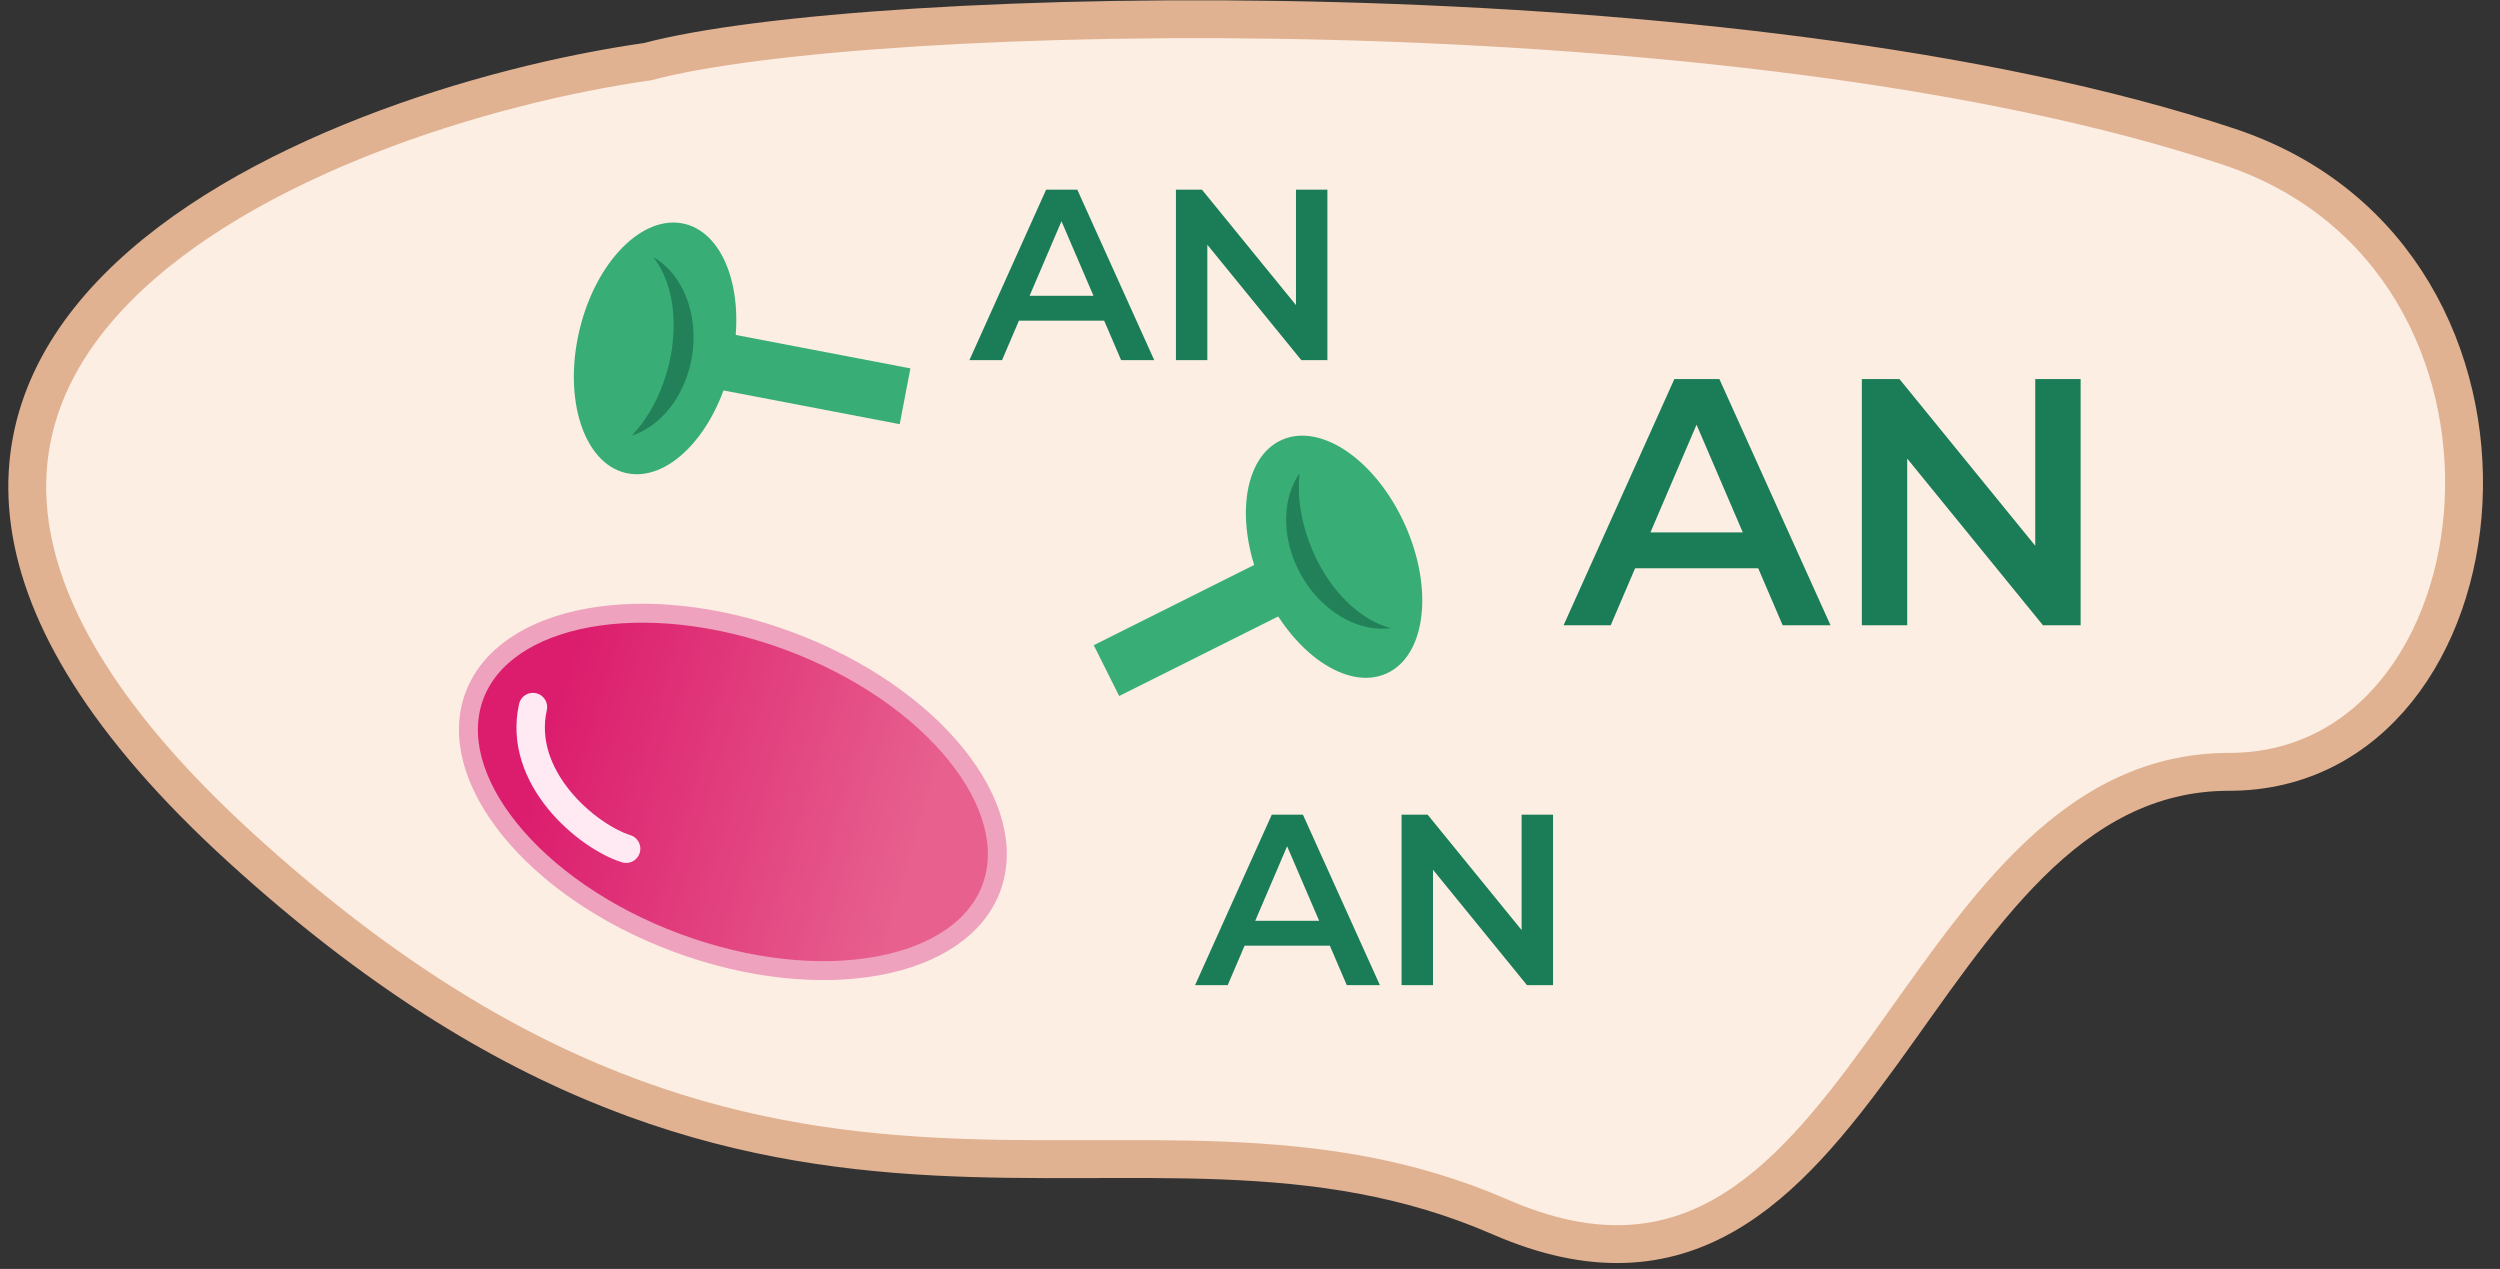
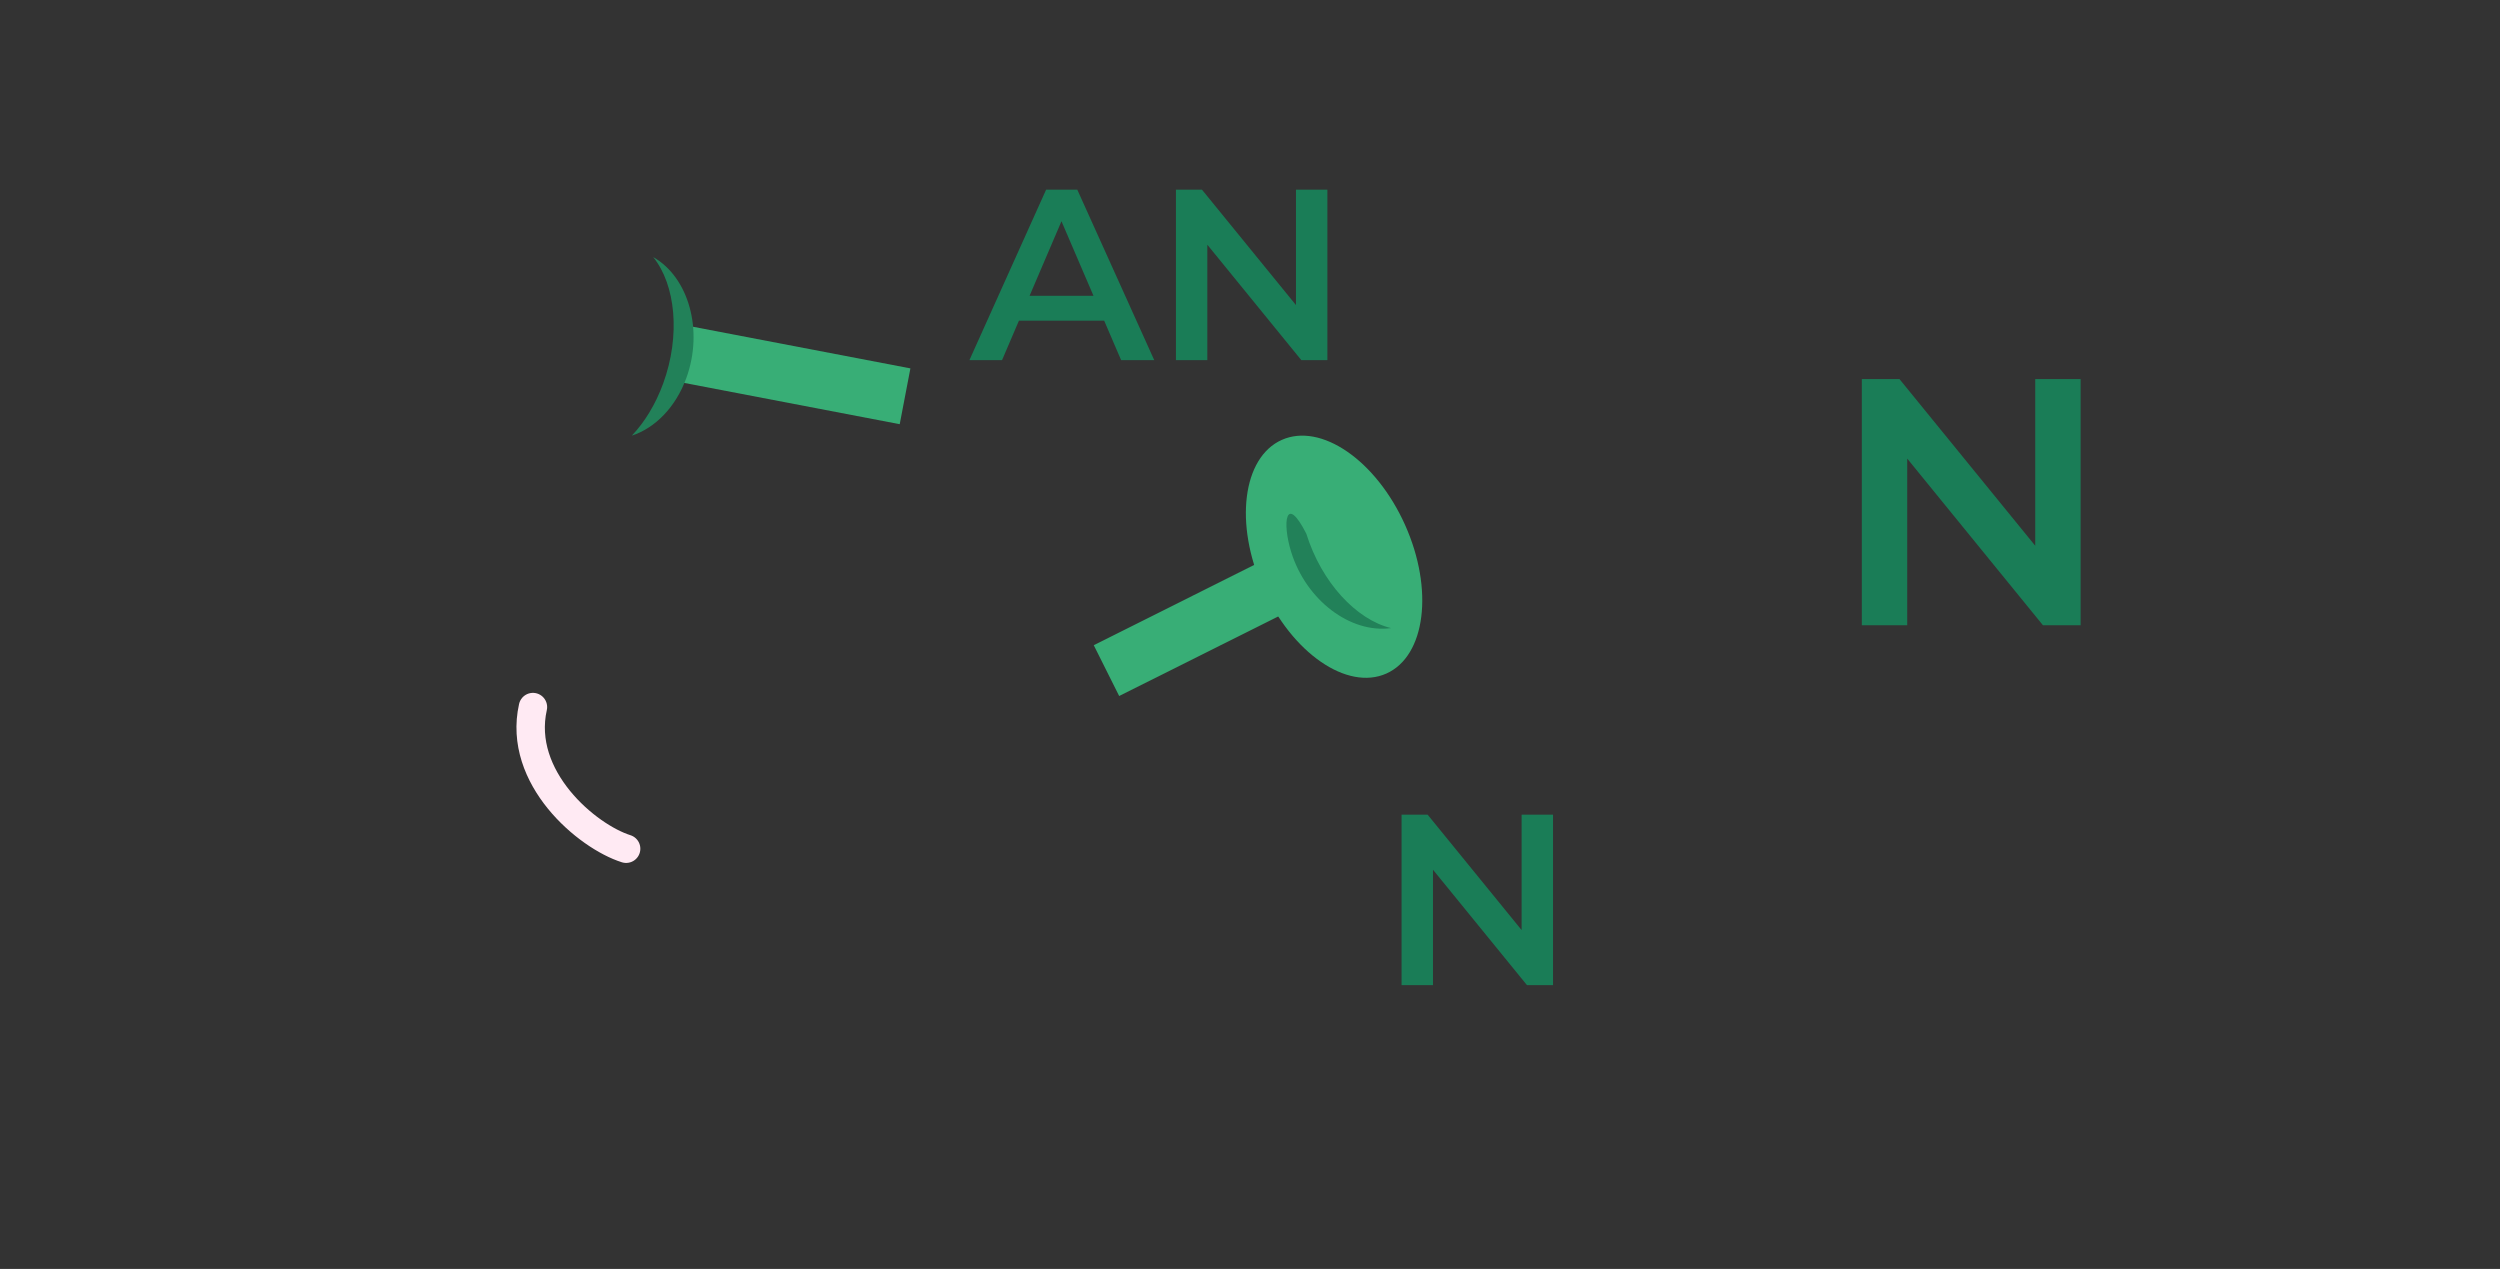
<svg xmlns="http://www.w3.org/2000/svg" width="132" height="67" viewBox="0 0 132 67" fill="none">
  <rect x="0" y="0" width="132" height="67" fill="#333333" stroke="none" />
-   <path d="M12.702 44.753C-15.798 18.753 16.702 5.753 34.202 3.253C45.702 0.178 91.808 -0.879 117.702 7.753C135.702 13.753 132.702 40.753 117.702 40.753C100.498 40.753 98.702 72.753 79.202 64.253C59.702 55.753 41.202 70.753 12.702 44.753Z" fill="#FCEEE3" stroke="#E0B291" stroke-width="2" />
  <path d="M47.787 20.924L36.114 18.689" stroke="#38AE76" stroke-width="3" />
-   <ellipse cx="34.588" cy="18.395" rx="6.758" ry="4.107" transform="rotate(-76.716 34.588 18.395)" fill="#38AE76" />
  <path fill-rule="evenodd" clip-rule="evenodd" d="M34.487 13.572C35.673 15.036 35.941 17.713 35.014 20.253C34.608 21.363 34.029 22.299 33.36 23.002C34.577 22.604 35.669 21.519 36.237 19.963C37.154 17.453 36.369 14.642 34.487 13.572Z" fill="#228159" />
  <path d="M58.421 35.408L69.049 30.09" stroke="#38AE76" stroke-width="3" />
  <ellipse cx="70.439" cy="29.395" rx="6.758" ry="4.107" transform="rotate(65.86 70.439 29.395)" fill="#38AE76" />
-   <path fill-rule="evenodd" clip-rule="evenodd" d="M73.451 33.164C71.619 32.722 69.779 30.759 68.973 28.179C68.62 27.051 68.511 25.955 68.615 24.991C67.891 26.046 67.683 27.572 68.177 29.153C68.975 31.703 71.306 33.458 73.451 33.164Z" fill="#228159" />
-   <path d="M52.344 46.882C51.564 48.982 49.401 50.434 46.371 50.995C43.352 51.554 39.564 51.204 35.736 49.782C31.907 48.36 28.809 46.153 26.887 43.759C24.957 41.355 24.267 38.844 25.047 36.744C25.827 34.644 27.989 33.192 31.02 32.631C34.039 32.072 37.827 32.422 41.655 33.844C45.483 35.266 48.582 37.473 50.504 39.867C52.433 42.27 53.124 44.782 52.344 46.882Z" fill="url(#paint0_linear_3488_60)" stroke="#EEA2BE" />
+   <path fill-rule="evenodd" clip-rule="evenodd" d="M73.451 33.164C71.619 32.722 69.779 30.759 68.973 28.179C67.891 26.046 67.683 27.572 68.177 29.153C68.975 31.703 71.306 33.458 73.451 33.164Z" fill="#228159" />
  <path d="M33.06 44.813C31 44.163 27.305 41.066 28.139 37.333" stroke="#FFEAF3" stroke-width="1.5" stroke-linecap="round" />
  <path d="M98.305 33.015V20.015H100.292L108.445 30.025H107.461V20.015H109.857V33.015H107.869L99.717 23.005H100.701V33.015H98.305Z" fill="#1A7D57" />
-   <path d="M82.556 33.015L88.406 20.015H90.783L96.652 33.015H94.126L89.093 21.296H90.059L85.045 33.015H82.556ZM85.249 30.006L85.899 28.112H92.919L93.569 30.006H85.249Z" fill="#1A7D57" />
  <path d="M62.089 19.015V10.015H63.464L69.109 16.945H68.427V10.015H70.086V19.015H68.71L63.066 12.085H63.747V19.015H62.089Z" fill="#1A7D57" />
  <path d="M51.185 19.015L55.235 10.015H56.881L60.944 19.015H59.195L55.711 10.902H56.38L52.908 19.015H51.185ZM53.05 16.932L53.5 15.62H58.36L58.81 16.932H53.05Z" fill="#1A7D57" />
  <path d="M74.003 52.015V43.015H75.379L81.023 49.945H80.341V43.015H82V52.015H80.624L74.98 45.085H75.662V52.015H74.003Z" fill="#1A7D57" />
-   <path d="M63.1 52.015L67.15 43.015H68.795L72.858 52.015H71.11L67.625 43.902H68.294L64.823 52.015H63.1ZM64.964 49.932L65.414 48.62H70.274L70.724 49.932H64.964Z" fill="#1A7D57" />
  <defs>
    <linearGradient id="paint0_linear_3488_60" x1="28.836" y1="39.229" x2="48.34" y2="44.982" gradientUnits="userSpaceOnUse">
      <stop stop-color="#DC1D6D" />
      <stop offset="1" stop-color="#E7608E" />
    </linearGradient>
  </defs>
</svg>